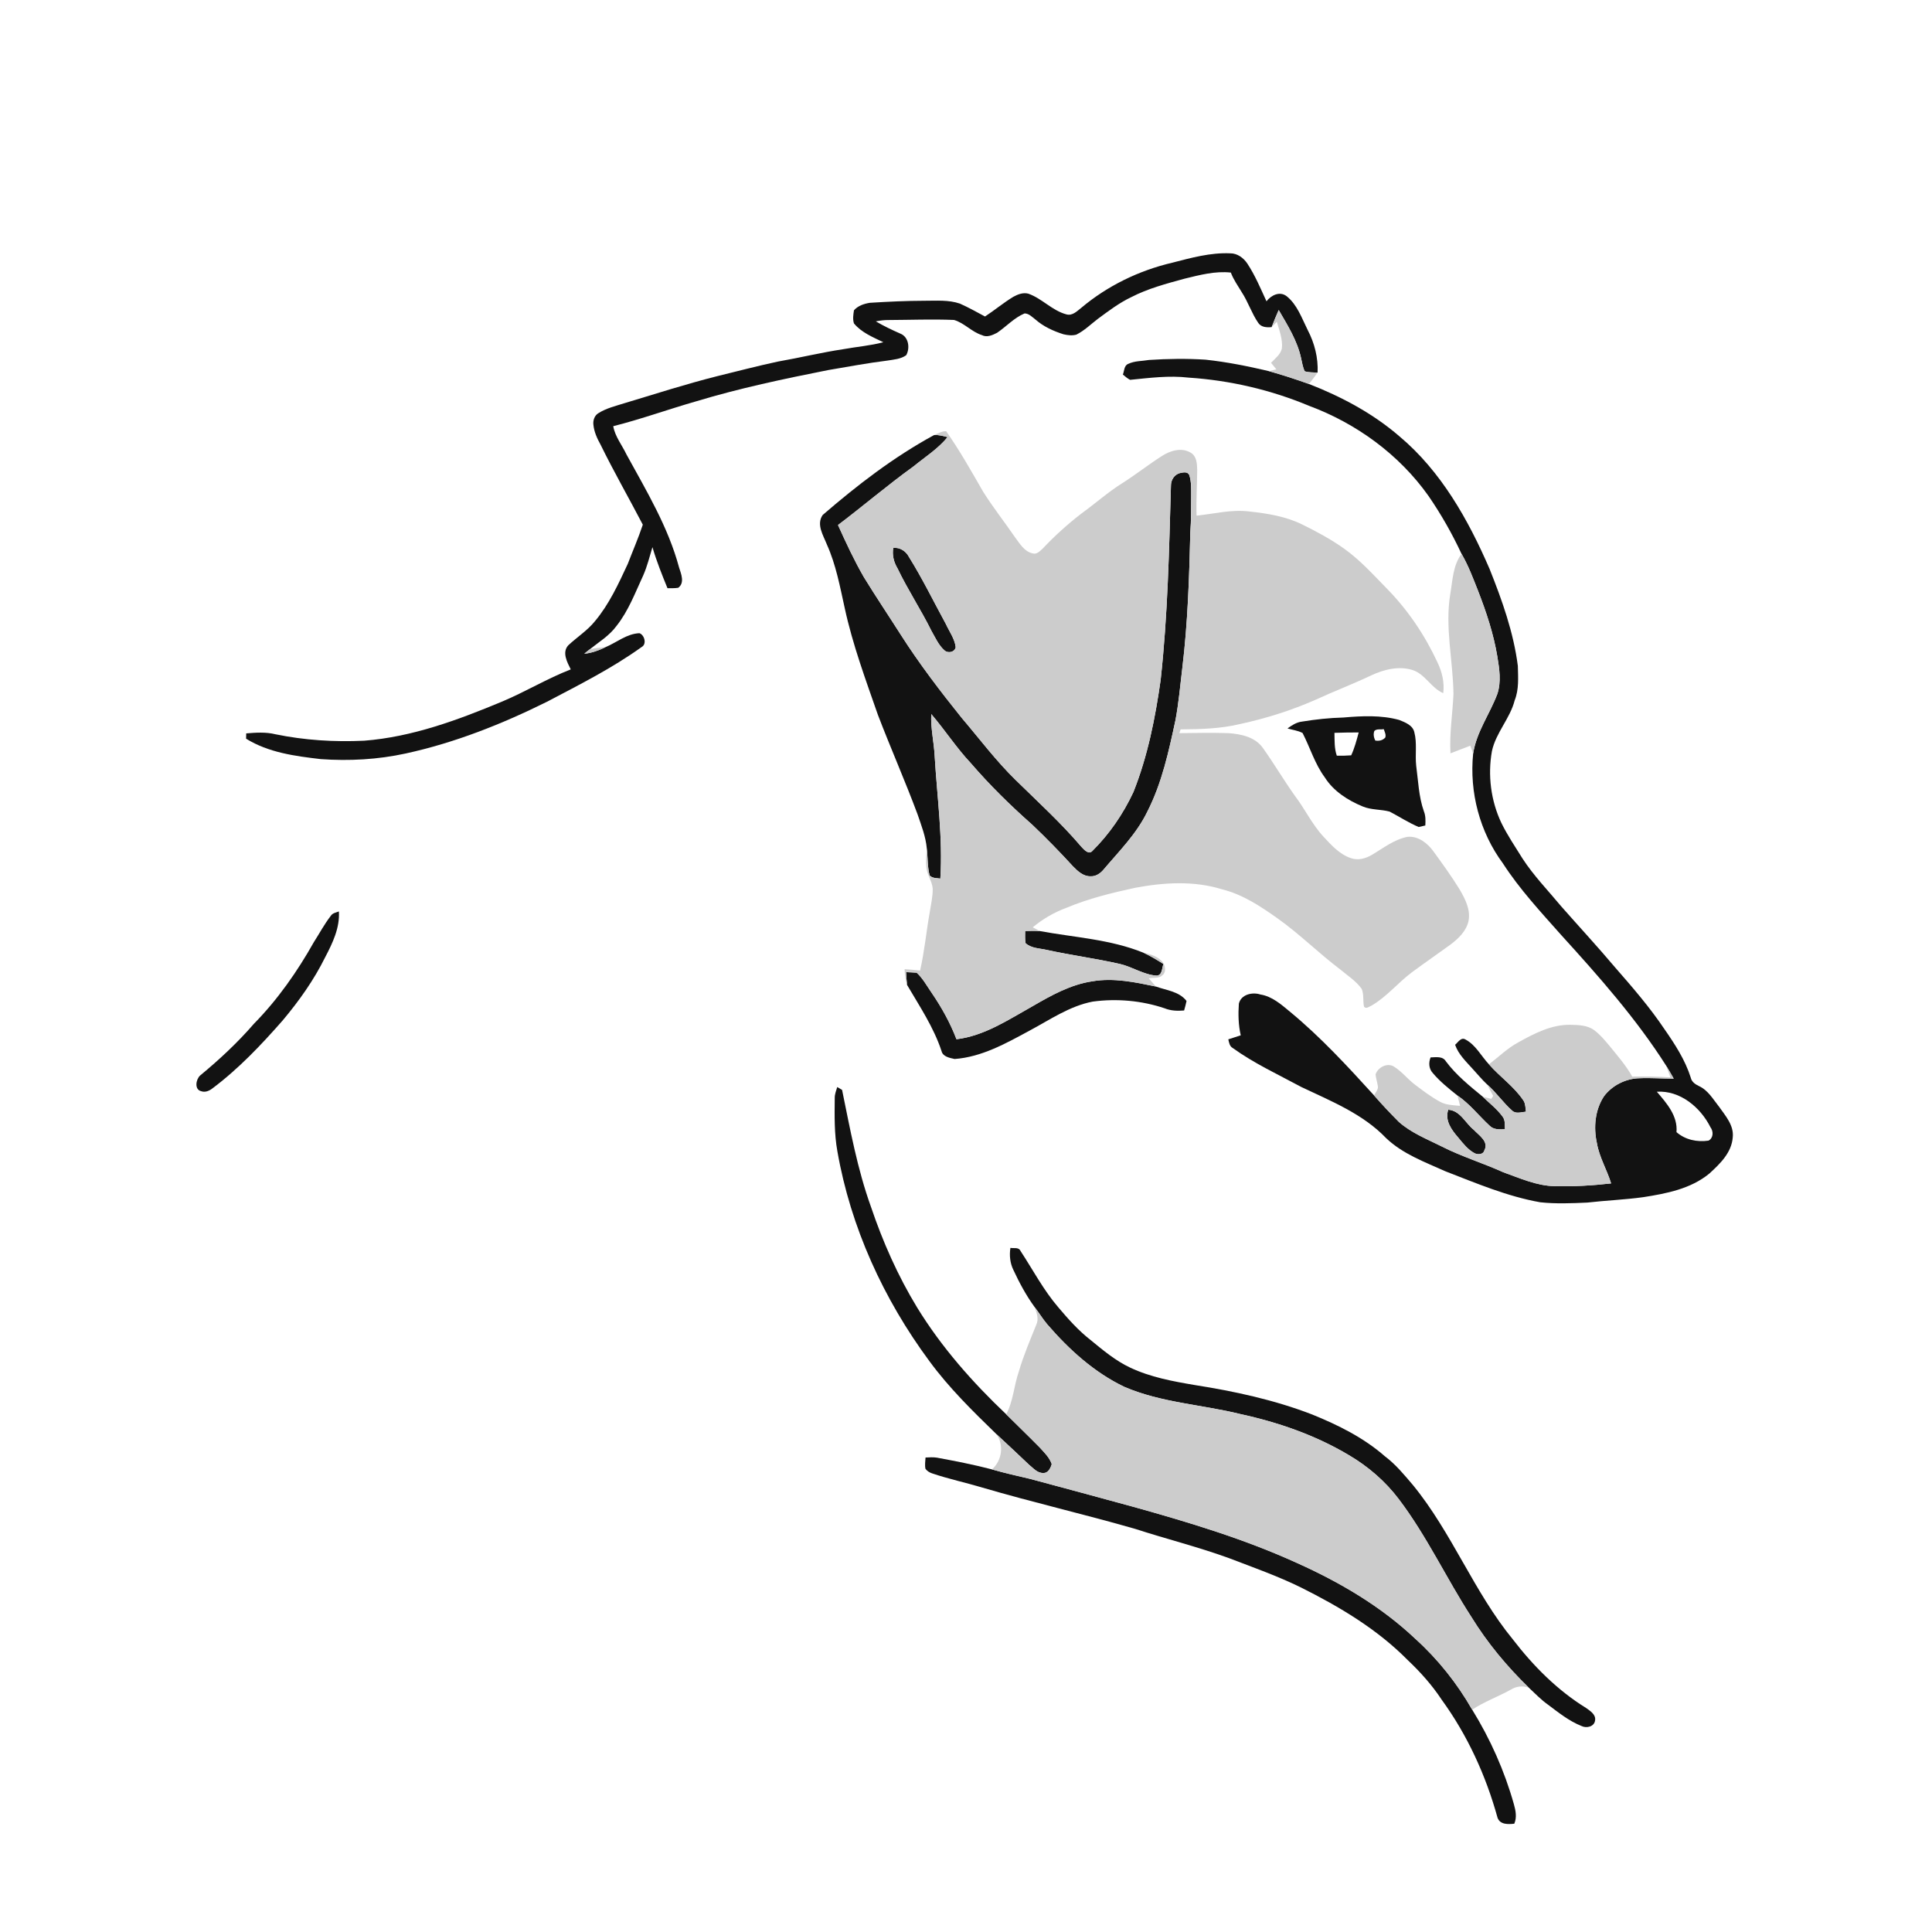
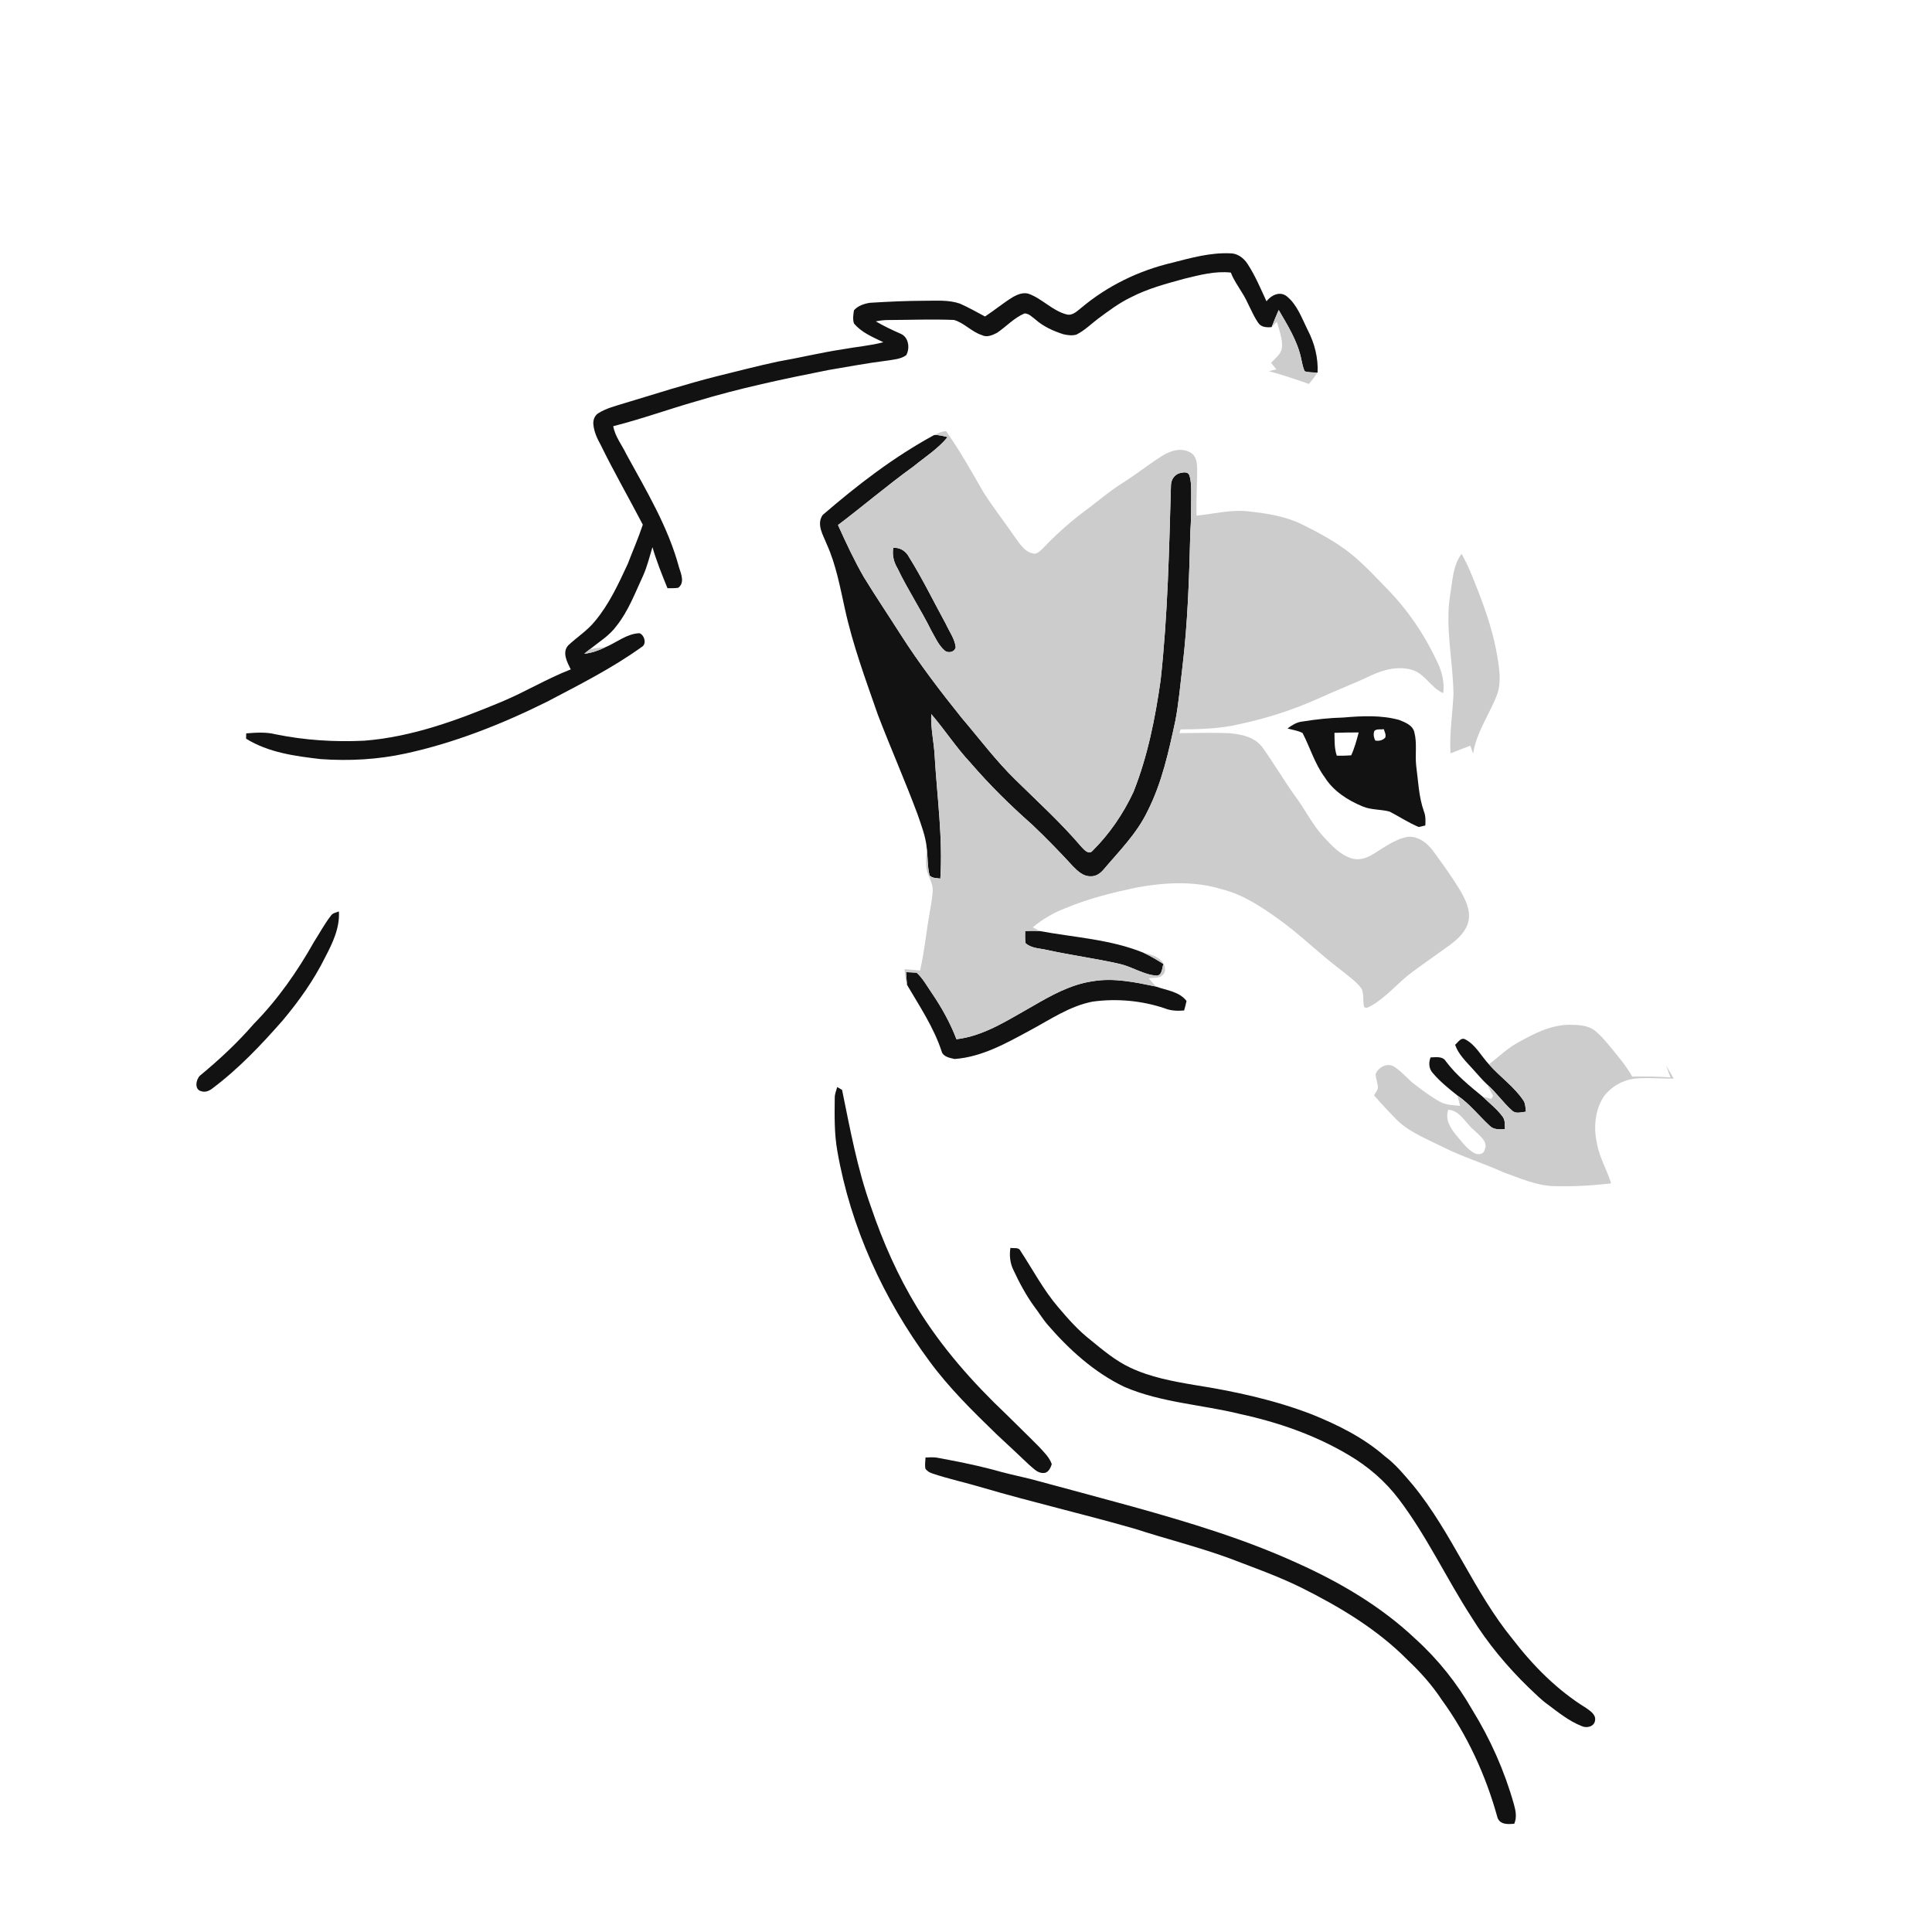
<svg xmlns="http://www.w3.org/2000/svg" width="1024pt" height="1024pt" viewBox="0 0 1024 1024" version="1.1">
  <g id="#ffffffff">
    <path fill="#ffffff" opacity="0" d=" M 0.00 0.00 L 1024.00 0.00 L 1024.00 1024.00 L 0.00 1024.00 L 0.00 0.00 M 621.18 139.27 C 603.61 143.41 586.94 151.50 573.12 163.14 C 570.86 164.89 568.44 167.49 565.28 166.64 C 557.67 164.65 552.34 158.21 545.01 155.64 C 542.25 154.93 539.50 155.98 537.12 157.29 C 531.88 160.45 527.19 164.41 522.08 167.75 C 517.68 165.40 513.33 162.94 508.77 160.92 C 502.74 158.84 496.26 159.43 490.00 159.41 C 480.35 159.43 470.71 159.89 461.09 160.49 C 458.00 160.96 454.74 162.04 452.62 164.46 C 452.27 166.74 451.87 169.16 452.61 171.41 C 456.62 176.28 462.66 178.70 468.19 181.39 C 461.24 183.23 454.05 183.78 447.00 185.07 C 435.34 186.82 423.87 189.63 412.26 191.65 C 401.47 193.95 390.79 196.78 380.07 199.39 C 363.63 203.54 347.48 208.73 331.25 213.62 C 326.43 215.15 321.38 216.30 317.06 219.06 C 315.11 220.28 314.27 222.76 314.50 224.98 C 314.85 228.83 316.48 232.39 318.34 235.73 C 325.36 250.07 333.32 263.93 340.70 278.09 C 338.36 285.14 335.38 291.96 332.72 298.90 C 327.80 309.47 322.87 320.26 315.31 329.27 C 311.29 334.25 305.80 337.71 301.17 342.06 C 297.77 345.81 300.64 351.01 302.51 354.79 C 289.90 359.69 278.31 366.77 265.83 371.97 C 242.52 381.69 218.40 390.62 193.01 392.59 C 177.25 393.34 161.42 392.35 145.96 389.17 C 140.90 387.92 135.64 388.28 130.50 388.71 C 130.48 389.41 130.45 390.81 130.43 391.52 C 142.30 398.89 156.38 400.76 169.98 402.34 C 185.07 403.42 200.27 402.58 215.05 399.36 C 241.12 393.68 266.10 383.76 289.95 371.92 C 307.03 362.93 324.37 354.23 340.09 342.93 C 342.93 341.42 341.60 336.53 338.92 335.61 C 332.20 335.87 326.88 340.51 320.91 343.02 C 318.10 343.27 315.28 343.49 312.54 344.19 C 317.45 340.26 323.00 336.93 326.76 331.76 C 333.11 323.77 336.67 314.12 340.93 304.96 C 343.06 300.15 344.28 295.02 345.81 290.00 C 347.97 297.42 350.87 304.62 353.78 311.77 C 355.68 311.74 357.60 311.84 359.49 311.53 C 363.02 308.92 361.02 304.18 359.93 300.82 C 354.19 279.38 342.64 260.20 332.06 240.90 C 329.70 235.91 326.01 231.44 325.02 225.89 C 339.87 222.16 354.27 216.91 368.98 212.71 C 391.93 205.76 415.42 200.82 438.93 196.15 C 449.40 194.39 459.83 192.41 470.38 191.11 C 473.76 190.55 477.45 190.34 480.32 188.26 C 482.43 184.49 481.61 178.56 477.22 176.83 C 472.77 174.88 468.39 172.79 464.20 170.33 C 466.43 169.89 468.69 169.59 470.97 169.62 C 482.53 169.57 494.09 169.10 505.64 169.58 C 511.09 171.15 514.97 175.89 520.39 177.60 C 523.06 179.00 526.00 177.66 528.45 176.40 C 533.37 173.08 537.48 168.45 543.04 166.12 C 545.35 166.14 547.01 168.00 548.74 169.29 C 553.00 173.07 558.28 175.47 563.66 177.17 C 565.88 177.68 568.26 177.99 570.49 177.36 C 574.78 175.24 578.20 171.80 581.97 168.94 C 587.59 164.80 593.18 160.54 599.51 157.53 C 608.43 152.92 618.19 150.34 627.82 147.71 C 635.84 145.76 644.04 143.56 652.37 144.47 C 653.77 148.20 656.08 151.43 658.12 154.82 C 661.50 159.98 663.38 165.98 666.85 171.07 C 668.46 173.52 671.37 173.61 674.01 173.37 C 674.92 172.44 675.84 171.51 676.76 170.57 C 678.05 175.17 679.97 179.83 679.42 184.70 C 678.73 187.95 675.80 189.99 673.67 192.29 C 674.60 193.46 675.55 194.63 676.51 195.79 C 675.17 196.08 673.83 196.39 672.50 196.70 C 661.45 194.09 650.29 191.85 639.00 190.64 C 629.01 189.98 618.97 190.14 608.99 190.79 C 605.30 191.43 601.38 191.22 597.94 192.88 C 595.75 193.78 595.91 196.61 595.15 198.53 C 596.37 199.52 597.54 200.60 598.97 201.32 C 609.26 200.30 619.67 198.93 630.02 200.15 C 651.91 201.59 673.55 206.62 693.79 215.08 C 718.91 224.41 741.58 240.90 757.12 262.84 C 763.81 272.56 769.67 282.87 774.65 293.57 C 770.08 299.64 769.94 307.51 768.70 314.69 C 765.74 332.40 770.15 350.15 770.37 367.88 C 769.90 378.35 768.18 388.77 768.78 399.28 C 772.26 397.87 775.81 396.61 779.30 395.23 C 779.79 396.61 780.28 398.00 780.80 399.39 C 778.73 419.88 784.29 441.00 796.56 457.59 C 805.43 471.33 816.62 483.35 827.44 495.55 C 847.39 517.49 867.18 539.82 883.15 564.91 C 883.84 566.97 884.59 569.02 885.40 571.06 C 878.65 570.53 871.88 570.54 865.13 570.62 C 861.77 564.62 857.21 559.45 852.90 554.13 C 850.46 551.23 848.00 548.27 844.94 546.00 C 841.36 543.36 836.68 543.26 832.42 543.16 C 822.38 542.97 813.17 547.75 804.64 552.52 C 798.93 555.60 794.30 560.22 789.17 564.11 C 785.05 559.74 782.21 553.86 776.75 550.97 C 774.39 549.52 772.79 552.48 771.24 553.76 C 772.99 558.86 777.01 562.59 780.51 566.51 C 783.07 569.25 785.43 572.20 788.18 574.76 C 789.22 576.81 790.30 578.84 791.42 580.86 C 791.16 581.25 790.65 582.03 790.39 582.42 C 788.88 582.03 787.37 581.64 785.87 581.27 C 778.91 575.56 771.82 569.84 766.39 562.59 C 764.67 559.64 761.08 560.40 758.24 560.45 C 757.13 563.23 757.29 566.43 759.40 568.72 C 763.19 573.24 767.87 576.96 772.46 580.64 C 772.94 582.46 773.42 584.29 773.88 586.12 C 770.26 585.78 766.44 585.75 763.18 583.92 C 758.52 581.38 754.27 578.16 750.05 574.96 C 746.07 571.98 743.01 567.89 738.76 565.28 C 735.20 563.10 730.29 565.76 729.08 569.44 C 729.26 571.41 729.89 573.30 730.22 575.26 C 730.83 577.27 729.10 578.92 728.27 580.58 C 714.19 565.11 699.95 549.64 683.78 536.29 C 679.10 532.42 674.26 528.09 668.04 527.10 C 663.76 525.71 657.79 527.04 656.62 531.97 C 656.23 537.57 656.36 543.25 657.62 548.74 C 655.43 549.49 653.22 550.14 651.03 550.87 C 651.42 552.59 651.68 554.52 653.38 555.47 C 664.72 563.66 677.50 569.52 689.77 576.15 C 705.53 583.63 722.39 590.39 734.68 603.24 C 743.52 611.67 755.19 615.89 766.12 620.82 C 782.54 627.17 798.93 634.15 816.36 637.23 C 824.63 638.12 833.00 637.77 841.30 637.39 C 851.16 636.26 861.09 635.88 870.92 634.53 C 883.21 632.61 896.13 630.14 906.00 622.00 C 911.64 616.85 917.80 610.93 918.39 602.82 C 919.08 596.53 914.60 591.49 911.23 586.71 C 908.03 582.71 905.34 577.85 900.49 575.65 C 898.56 574.72 896.61 573.42 896.14 571.18 C 893.20 561.87 887.84 553.60 882.31 545.64 C 874.51 533.98 865.31 523.36 856.09 512.81 C 846.82 501.82 837.06 491.26 827.55 480.47 C 820.57 472.05 812.88 464.17 806.92 454.97 C 803.06 448.77 798.96 442.71 795.74 436.14 C 790.19 424.41 788.47 410.88 790.75 398.12 C 792.84 388.33 800.35 380.85 802.82 371.18 C 805.14 365.38 804.62 359.06 804.49 352.97 C 802.22 335.16 796.13 318.14 789.51 301.56 C 778.23 275.47 763.78 249.74 741.70 231.24 C 727.64 219.09 711.01 210.25 693.78 203.52 C 695.33 201.54 696.87 199.54 698.35 197.50 C 698.73 189.68 696.74 181.87 693.13 174.96 C 690.00 168.72 687.60 161.54 682.00 157.03 C 678.31 154.15 673.76 156.46 671.26 159.69 C 668.14 152.93 665.26 146.00 661.15 139.76 C 659.17 136.72 655.81 134.23 652.07 134.27 C 641.53 133.80 631.28 136.68 621.18 139.27 M 495.06 230.61 C 473.73 242.21 454.38 257.11 436.05 272.94 C 432.54 277.97 436.36 283.71 438.25 288.57 C 443.10 299.33 445.21 310.98 447.75 322.43 C 451.94 341.73 458.83 360.29 465.31 378.90 C 472.08 396.57 479.72 413.87 486.32 431.59 C 488.33 437.50 490.66 443.38 491.22 449.66 C 490.96 453.08 490.63 456.54 491.01 459.97 C 491.47 463.83 494.02 467.10 494.36 470.98 C 494.42 475.20 493.42 479.34 492.78 483.49 C 490.94 493.78 490.01 504.22 487.66 514.42 C 484.93 514.09 482.19 513.85 479.46 513.67 C 479.53 516.48 479.91 519.30 480.75 522.00 C 487.41 533.36 494.85 544.45 499.02 557.05 C 499.70 560.09 503.37 560.71 505.97 561.29 C 520.28 560.25 533.06 553.08 545.42 546.40 C 556.34 540.60 566.86 533.20 579.21 530.86 C 591.98 529.15 605.08 530.32 617.31 534.43 C 620.58 535.77 624.12 535.87 627.60 535.58 C 628.09 533.91 628.53 532.23 628.89 530.53 C 624.96 525.44 618.24 524.93 612.61 522.87 C 611.38 521.41 610.14 519.97 608.89 518.54 C 611.25 518.01 614.21 518.77 616.08 516.93 C 618.05 515.50 617.72 512.46 616.65 510.57 C 614.31 507.02 609.93 505.81 606.01 504.95 C 588.53 497.84 569.41 496.86 551.04 493.47 C 549.81 492.80 548.59 492.13 547.38 491.49 C 552.69 487.08 558.68 483.58 565.16 481.19 C 576.85 476.27 589.22 473.24 601.59 470.57 C 616.73 467.70 632.73 466.71 647.63 471.33 C 658.58 474.03 668.11 480.35 677.19 486.80 C 688.81 495.06 698.92 505.18 710.28 513.77 C 714.22 517.06 718.70 519.93 721.74 524.14 C 722.98 527.10 722.28 530.46 722.96 533.57 C 724.14 534.98 725.68 533.49 726.95 532.99 C 735.00 528.31 740.93 520.89 748.33 515.34 C 755.06 510.36 761.96 505.62 768.72 500.70 C 773.00 497.47 777.28 493.43 778.38 487.96 C 779.47 482.05 776.54 476.43 773.66 471.48 C 769.40 464.50 764.57 457.89 759.77 451.27 C 756.63 446.91 751.70 443.00 746.03 443.54 C 738.99 444.88 733.24 449.48 727.21 453.05 C 723.90 455.03 719.80 456.18 716.03 454.84 C 710.06 452.85 705.69 448.00 701.53 443.51 C 695.43 436.97 691.64 428.75 686.24 421.69 C 680.39 413.45 675.26 404.74 669.41 396.51 C 665.34 390.63 657.73 389.03 651.04 388.58 C 642.38 388.28 633.72 388.52 625.06 388.58 C 625.24 388.09 625.59 387.09 625.76 386.59 C 636.38 386.52 647.09 386.23 657.45 383.71 C 671.01 380.77 684.30 376.58 697.01 371.00 C 706.89 366.45 717.07 362.59 726.90 357.91 C 733.64 354.78 741.53 352.84 748.82 355.17 C 755.49 357.44 758.53 364.65 764.94 367.39 C 765.68 361.73 764.31 356.06 761.85 350.98 C 755.18 336.61 746.17 323.27 735.06 311.95 C 727.80 304.55 720.82 296.75 712.32 290.73 C 705.37 285.78 697.82 281.73 690.17 277.97 C 681.42 273.67 671.67 272.12 662.07 271.08 C 652.71 269.91 643.46 272.36 634.20 273.30 C 633.94 265.18 634.51 257.06 634.54 248.95 C 634.48 245.69 634.22 241.65 631.01 239.89 C 626.17 236.99 620.19 238.87 615.79 241.72 C 608.72 246.23 602.13 251.46 595.04 255.96 C 587.30 260.78 580.51 266.90 573.12 272.22 C 565.86 277.83 559.01 284.00 552.72 290.69 C 551.21 292.06 549.46 294.09 547.18 293.26 C 542.87 292.29 540.54 288.14 538.07 284.89 C 532.51 276.79 526.42 269.05 521.16 260.75 C 514.89 249.84 508.71 238.83 501.48 228.54 C 499.17 228.52 497.11 229.72 495.06 230.61 M 690.09 382.46 C 687.18 382.79 684.70 384.42 682.40 386.09 C 685.05 386.90 687.92 387.17 690.39 388.51 C 694.39 396.27 696.87 404.85 702.12 411.96 C 706.74 419.32 714.36 424.19 722.26 427.44 C 726.78 429.35 731.85 428.90 736.52 430.16 C 741.68 432.82 746.57 436.09 751.95 438.33 C 753.12 438.08 754.28 437.81 755.45 437.52 C 755.58 434.98 755.67 432.38 754.68 429.99 C 751.94 422.23 751.70 413.92 750.61 405.84 C 749.96 399.95 751.15 393.88 749.63 388.13 C 748.81 384.35 744.77 382.89 741.61 381.59 C 731.99 378.94 721.84 379.46 712.00 380.30 C 704.65 380.49 697.33 381.28 690.09 382.46 M 175.31 485.44 C 171.92 489.80 169.33 494.71 166.35 499.35 C 157.55 514.97 147.18 529.81 134.59 542.61 C 125.95 552.61 116.23 561.64 106.06 570.05 C 103.83 572.07 102.91 577.49 106.62 578.35 C 108.56 579.07 110.66 578.30 112.25 577.13 C 126.26 566.69 138.33 553.95 149.82 540.86 C 158.49 530.53 166.38 519.44 172.36 507.33 C 176.28 499.86 180.17 491.75 179.62 483.09 C 178.10 483.69 176.24 483.91 175.31 485.44 M 442.43 581.97 C 442.34 591.38 442.14 600.86 443.82 610.17 C 450.85 650.46 468.33 688.65 492.61 721.44 C 502.96 735.58 515.52 747.88 528.06 760.06 C 532.27 765.81 531.08 774.16 525.76 778.81 C 516.14 776.29 506.38 774.41 496.61 772.59 C 494.60 772.27 492.57 772.43 490.55 772.51 C 490.44 774.49 490.10 776.51 490.51 778.49 C 491.35 779.65 492.61 780.44 493.98 780.90 C 502.77 783.90 511.88 785.80 520.77 788.48 C 547.58 796.35 574.84 802.61 601.70 810.35 C 618.17 815.70 635.01 819.88 651.30 825.81 C 664.14 830.73 677.14 835.31 689.51 841.38 C 709.95 851.59 729.96 863.50 746.11 879.87 C 752.83 886.22 759.03 893.15 764.12 900.88 C 777.78 919.66 787.57 941.10 793.73 963.45 C 795.08 967.17 799.36 966.94 802.60 966.61 C 804.06 963.26 803.35 959.63 802.39 956.27 C 797.43 938.63 789.91 921.74 780.28 906.15 C 786.68 901.93 793.94 899.30 800.64 895.62 C 803.54 893.74 807.00 893.38 810.27 894.47 C 813.59 897.55 816.73 900.86 820.44 903.49 C 826.05 907.69 831.63 912.21 838.21 914.81 C 840.86 916.16 845.02 915.19 845.42 911.86 C 845.95 908.73 842.87 906.88 840.72 905.30 C 825.53 895.95 812.78 883.11 801.94 869.04 C 781.19 843.77 769.60 812.40 748.88 787.10 C 744.29 781.72 739.77 776.18 734.08 771.91 C 722.81 762.01 709.20 755.27 695.40 749.68 C 675.41 741.97 654.37 737.42 633.25 734.10 C 621.60 732.13 609.78 729.95 599.02 724.87 C 591.19 721.19 584.54 715.57 577.90 710.13 C 571.54 705.17 566.18 699.12 560.99 692.99 C 553.11 683.83 547.48 673.07 540.89 663.02 C 539.95 660.89 537.34 661.76 535.54 661.40 C 534.93 665.37 535.33 669.46 537.12 673.10 C 540.30 679.94 543.90 686.65 548.36 692.76 C 549.42 695.75 550.74 699.04 549.25 702.15 C 545.96 710.32 542.48 718.43 540.02 726.90 C 537.40 734.36 537.10 742.55 533.31 749.60 C 515.45 732.68 499.03 714.07 486.13 693.06 C 475.92 676.30 467.92 658.25 461.64 639.68 C 454.40 619.59 450.59 598.52 446.32 577.67 C 445.68 577.29 444.39 576.54 443.75 576.16 C 443.18 578.06 442.40 579.94 442.43 581.97 Z" />
    <path fill="#ffffff" opacity="0" d=" M 728.43 387.43 C 729.68 386.13 731.79 386.83 733.42 386.45 C 733.88 387.88 734.73 389.35 734.23 390.91 C 732.84 392.46 730.88 392.85 728.91 392.50 C 728.14 390.93 727.79 389.09 728.43 387.43 Z" />
    <path fill="#ffffff" opacity="0" d=" M 707.29 388.42 C 711.57 388.31 715.85 388.17 720.14 388.21 C 719.04 392.32 717.95 396.46 716.16 400.34 C 713.62 400.53 711.07 400.60 708.53 400.52 C 707.18 396.62 707.38 392.48 707.29 388.42 Z" />
-     <path fill="#ffffff" opacity="0" d=" M 878.15 578.63 C 890.49 577.86 901.27 586.88 906.57 597.44 C 908.22 599.63 908.20 603.11 905.57 604.55 C 899.55 605.45 893.20 604.13 888.57 600.05 C 889.33 591.43 883.34 584.69 878.15 578.63 Z" />
  </g>
  <g id="#121212ff">
    <path fill="#121212" opacity="1.00" d=" M 621.18 139.27 C 631.28 136.68 641.53 133.80 652.07 134.27 C 655.81 134.23 659.17 136.72 661.15 139.76 C 665.26 146.00 668.14 152.93 671.26 159.69 C 673.76 156.46 678.31 154.15 682.00 157.03 C 687.60 161.54 690.00 168.72 693.13 174.96 C 696.74 181.87 698.73 189.68 698.35 197.50 C 696.08 197.36 693.75 197.46 691.56 196.81 C 690.42 194.60 690.16 192.09 689.57 189.71 C 687.54 180.48 682.43 172.38 677.74 164.31 C 676.40 167.29 675.19 170.32 674.01 173.37 C 671.37 173.61 668.46 173.52 666.85 171.07 C 663.38 165.98 661.50 159.98 658.12 154.82 C 656.08 151.43 653.77 148.20 652.37 144.47 C 644.04 143.56 635.84 145.76 627.82 147.71 C 618.19 150.34 608.43 152.92 599.51 157.53 C 593.18 160.54 587.59 164.80 581.97 168.94 C 578.20 171.80 574.78 175.24 570.49 177.36 C 568.26 177.99 565.88 177.68 563.66 177.17 C 558.28 175.47 553.00 173.07 548.74 169.29 C 547.01 168.00 545.35 166.14 543.04 166.12 C 537.48 168.45 533.37 173.08 528.45 176.40 C 526.00 177.66 523.06 179.00 520.39 177.60 C 514.97 175.89 511.09 171.15 505.64 169.58 C 494.09 169.10 482.53 169.57 470.97 169.62 C 468.69 169.59 466.43 169.89 464.20 170.33 C 468.39 172.79 472.77 174.88 477.22 176.83 C 481.61 178.56 482.43 184.49 480.32 188.26 C 477.45 190.34 473.76 190.55 470.38 191.11 C 459.83 192.41 449.40 194.39 438.93 196.15 C 415.42 200.82 391.93 205.76 368.98 212.71 C 354.27 216.91 339.87 222.16 325.02 225.89 C 326.01 231.44 329.70 235.91 332.06 240.90 C 342.64 260.20 354.19 279.38 359.93 300.82 C 361.02 304.18 363.02 308.92 359.49 311.53 C 357.60 311.84 355.68 311.74 353.78 311.77 C 350.87 304.62 347.97 297.42 345.81 290.00 C 344.28 295.02 343.06 300.15 340.93 304.96 C 336.67 314.12 333.11 323.77 326.76 331.76 C 323.00 336.93 317.45 340.26 312.54 344.19 C 311.55 344.91 310.61 345.71 309.68 346.51 C 313.62 346.09 317.37 344.76 320.91 343.02 C 326.88 340.51 332.20 335.87 338.92 335.61 C 341.60 336.53 342.93 341.42 340.09 342.93 C 324.37 354.23 307.03 362.93 289.95 371.92 C 266.10 383.76 241.12 393.68 215.05 399.36 C 200.27 402.58 185.07 403.42 169.98 402.34 C 156.38 400.76 142.30 398.89 130.43 391.52 C 130.45 390.81 130.48 389.41 130.50 388.71 C 135.64 388.28 140.90 387.92 145.96 389.17 C 161.42 392.35 177.25 393.34 193.01 392.59 C 218.40 390.62 242.52 381.69 265.83 371.97 C 278.31 366.77 289.90 359.69 302.51 354.79 C 300.64 351.01 297.77 345.81 301.17 342.06 C 305.80 337.71 311.29 334.25 315.31 329.27 C 322.87 320.26 327.80 309.47 332.72 298.90 C 335.38 291.96 338.36 285.14 340.70 278.09 C 333.32 263.93 325.36 250.07 318.34 235.73 C 316.48 232.39 314.85 228.83 314.50 224.98 C 314.27 222.76 315.11 220.28 317.06 219.06 C 321.38 216.30 326.43 215.15 331.25 213.62 C 347.48 208.73 363.63 203.54 380.07 199.39 C 390.79 196.78 401.47 193.95 412.26 191.65 C 423.87 189.63 435.34 186.82 447.00 185.07 C 454.05 183.78 461.24 183.23 468.19 181.39 C 462.66 178.70 456.62 176.28 452.61 171.41 C 451.87 169.16 452.27 166.74 452.62 164.46 C 454.74 162.04 458.00 160.96 461.09 160.49 C 470.71 159.89 480.35 159.43 490.00 159.41 C 496.26 159.43 502.74 158.84 508.77 160.92 C 513.33 162.94 517.68 165.40 522.08 167.75 C 527.19 164.41 531.88 160.45 537.12 157.29 C 539.50 155.98 542.25 154.93 545.01 155.64 C 552.34 158.21 557.67 164.65 565.28 166.64 C 568.44 167.49 570.86 164.89 573.12 163.14 C 586.94 151.50 603.61 143.41 621.18 139.27 Z" />
-     <path fill="#121212" opacity="1.00" d=" M 597.94 192.88 C 601.38 191.22 605.30 191.43 608.99 190.79 C 618.97 190.14 629.01 189.98 639.00 190.64 C 650.29 191.85 661.45 194.09 672.50 196.70 C 679.68 198.69 686.76 201.01 693.78 203.52 C 711.01 210.25 727.64 219.09 741.70 231.24 C 763.78 249.74 778.23 275.47 789.51 301.56 C 796.13 318.14 802.22 335.16 804.49 352.97 C 804.62 359.06 805.14 365.38 802.82 371.18 C 800.35 380.85 792.84 388.33 790.75 398.12 C 788.47 410.88 790.19 424.41 795.74 436.14 C 798.96 442.71 803.06 448.77 806.92 454.97 C 812.88 464.17 820.57 472.05 827.55 480.47 C 837.06 491.26 846.82 501.82 856.09 512.81 C 865.31 523.36 874.51 533.98 882.31 545.64 C 887.84 553.60 893.20 561.87 896.14 571.18 C 896.61 573.42 898.56 574.72 900.49 575.65 C 905.34 577.85 908.03 582.71 911.23 586.71 C 914.60 591.49 919.08 596.53 918.39 602.82 C 917.80 610.93 911.64 616.85 906.00 622.00 C 896.13 630.14 883.21 632.61 870.92 634.53 C 861.09 635.88 851.16 636.26 841.30 637.39 C 833.00 637.77 824.63 638.12 816.36 637.23 C 798.93 634.15 782.54 627.17 766.12 620.82 C 755.19 615.89 743.52 611.67 734.68 603.24 C 722.39 590.39 705.53 583.63 689.77 576.15 C 677.50 569.52 664.72 563.66 653.38 555.47 C 651.68 554.52 651.42 552.59 651.03 550.87 C 653.22 550.14 655.43 549.49 657.62 548.74 C 656.36 543.25 656.23 537.57 656.62 531.97 C 657.79 527.04 663.76 525.71 668.04 527.10 C 674.26 528.09 679.10 532.42 683.78 536.29 C 699.95 549.64 714.19 565.11 728.27 580.58 C 732.48 585.41 736.87 590.06 741.39 594.60 C 748.01 600.49 756.39 603.75 764.21 607.68 C 774.75 613.03 786.10 616.48 796.84 621.34 C 805.65 624.48 814.45 628.50 823.96 628.69 C 833.97 628.94 843.98 628.37 853.92 627.23 C 851.72 619.97 847.63 613.35 846.37 605.80 C 844.55 597.49 845.38 588.29 850.12 581.07 C 854.48 575.24 861.68 571.64 868.95 571.49 C 875.00 571.22 881.05 571.72 887.11 571.70 C 885.80 569.42 884.51 567.14 883.15 564.91 C 867.18 539.82 847.39 517.49 827.44 495.55 C 816.62 483.35 805.43 471.33 796.56 457.59 C 784.29 441.00 778.73 419.88 780.80 399.39 C 782.54 387.91 789.64 378.43 793.63 367.77 C 795.76 361.36 794.69 354.43 793.61 347.92 C 791.63 336.04 787.83 324.56 783.48 313.37 C 780.82 306.65 778.30 299.83 774.65 293.57 C 769.67 282.87 763.81 272.56 757.12 262.84 C 741.58 240.90 718.91 224.41 693.79 215.08 C 673.55 206.62 651.91 201.59 630.02 200.15 C 619.67 198.93 609.26 200.30 598.97 201.32 C 597.54 200.60 596.37 199.52 595.15 198.53 C 595.91 196.61 595.75 193.78 597.94 192.88 M 878.15 578.63 C 883.34 584.69 889.33 591.43 888.57 600.05 C 893.20 604.13 899.55 605.45 905.57 604.55 C 908.20 603.11 908.22 599.63 906.57 597.44 C 901.27 586.88 890.49 577.86 878.15 578.63 Z" />
    <path fill="#121212" opacity="1.00" d=" M 436.05 272.94 C 454.38 257.11 473.73 242.21 495.06 230.61 C 497.51 230.41 499.88 231.08 502.23 231.69 C 497.18 237.88 490.35 242.18 484.22 247.18 C 470.50 257.08 457.64 268.09 444.16 278.28 C 448.41 287.67 452.75 297.05 457.92 305.98 C 464.25 316.28 470.99 326.31 477.48 336.50 C 487.24 351.78 498.25 366.21 509.60 380.34 C 519.11 391.50 527.92 403.30 538.45 413.55 C 550.24 425.11 562.47 436.25 573.18 448.85 C 574.54 450.30 577.03 453.20 578.96 451.03 C 588.01 442.07 595.33 431.36 600.72 419.83 C 608.30 400.81 612.31 380.57 615.17 360.36 C 618.93 326.10 619.65 291.60 620.63 257.17 C 620.69 254.35 622.39 251.66 625.16 250.80 C 626.97 250.40 629.51 249.70 630.40 251.94 C 631.50 255.50 631.34 259.27 631.35 262.95 C 631.29 269.32 631.38 275.69 630.90 282.04 C 630.30 306.07 629.56 330.14 626.66 354.02 C 625.55 363.27 624.74 372.58 623.02 381.74 C 619.46 398.26 615.86 415.02 608.11 430.18 C 602.48 441.88 593.18 451.12 584.90 460.91 C 583.20 462.95 580.76 464.60 578.00 464.45 C 574.21 464.54 571.25 461.77 568.77 459.25 C 561.76 451.59 554.52 444.15 546.98 437.01 C 535.48 426.86 524.52 416.07 514.51 404.45 C 506.87 396.33 500.84 386.91 493.58 378.48 C 493.22 386.07 495.07 393.51 495.42 401.06 C 496.70 422.57 499.76 444.08 498.40 465.67 C 496.46 465.37 494.11 465.59 492.70 463.95 C 491.52 459.28 491.78 454.41 491.22 449.66 C 490.66 443.38 488.33 437.50 486.32 431.59 C 479.72 413.87 472.08 396.57 465.31 378.90 C 458.83 360.29 451.94 341.73 447.75 322.43 C 445.21 310.98 443.10 299.33 438.25 288.57 C 436.36 283.71 432.54 277.97 436.05 272.94 Z" />
    <path fill="#121212" opacity="1.00" d=" M 473.44 290.41 C 476.98 290.01 480.17 292.13 481.76 295.19 C 488.91 306.66 494.84 318.84 501.31 330.70 C 503.15 334.73 505.99 338.48 506.54 342.98 C 506.08 345.75 502.35 346.45 500.51 344.64 C 497.41 341.87 495.74 337.93 493.70 334.40 C 488.12 323.12 481.14 312.61 475.71 301.26 C 473.73 297.98 472.80 294.21 473.44 290.41 Z" />
    <path fill="#121212" opacity="1.00" d=" M 690.09 382.46 C 697.33 381.28 704.65 380.49 712.00 380.30 C 721.84 379.46 731.99 378.94 741.61 381.59 C 744.77 382.89 748.81 384.35 749.63 388.13 C 751.15 393.88 749.96 399.95 750.61 405.84 C 751.70 413.92 751.94 422.23 754.68 429.99 C 755.67 432.38 755.58 434.98 755.45 437.52 C 754.28 437.81 753.12 438.08 751.95 438.33 C 746.57 436.09 741.68 432.82 736.52 430.16 C 731.85 428.90 726.78 429.35 722.26 427.44 C 714.36 424.19 706.74 419.32 702.12 411.96 C 696.87 404.85 694.39 396.27 690.39 388.51 C 687.92 387.17 685.05 386.90 682.40 386.09 C 684.70 384.42 687.18 382.79 690.09 382.46 M 728.43 387.43 C 727.79 389.09 728.14 390.93 728.91 392.50 C 730.88 392.85 732.84 392.46 734.23 390.91 C 734.73 389.35 733.88 387.88 733.42 386.45 C 731.79 386.83 729.68 386.13 728.43 387.43 M 707.29 388.42 C 707.38 392.48 707.18 396.62 708.53 400.52 C 711.07 400.60 713.62 400.53 716.16 400.34 C 717.95 396.46 719.04 392.32 720.14 388.21 C 715.85 388.17 711.57 388.31 707.29 388.42 Z" />
    <path fill="#121212" opacity="1.00" d=" M 175.31 485.44 C 176.24 483.91 178.10 483.69 179.62 483.09 C 180.17 491.75 176.28 499.86 172.36 507.33 C 166.38 519.44 158.49 530.53 149.82 540.86 C 138.33 553.95 126.26 566.69 112.25 577.13 C 110.66 578.30 108.56 579.07 106.62 578.35 C 102.91 577.49 103.83 572.07 106.06 570.05 C 116.23 561.64 125.95 552.61 134.59 542.61 C 147.18 529.81 157.55 514.97 166.35 499.35 C 169.33 494.71 171.92 489.80 175.31 485.44 Z" />
    <path fill="#121212" opacity="1.00" d=" M 543.35 493.45 C 545.91 493.38 548.47 493.32 551.04 493.47 C 569.41 496.86 588.53 497.84 606.01 504.95 C 609.71 506.66 613.21 508.74 616.64 510.94 C 615.81 513.10 616.09 516.96 613.01 517.10 C 606.18 516.64 600.31 512.53 593.74 510.96 C 580.89 508.01 567.78 506.33 554.90 503.49 C 551.07 502.59 546.59 502.70 543.55 499.87 C 543.21 497.74 543.35 495.58 543.35 493.45 Z" />
    <path fill="#121212" opacity="1.00" d=" M 480.27 515.26 C 482.13 515.37 483.99 515.38 485.86 515.55 C 489.16 518.58 491.30 522.62 493.84 526.27 C 499.08 533.95 503.64 542.11 506.95 550.82 C 521.83 549.01 534.50 540.44 547.28 533.31 C 557.19 527.55 567.49 521.80 579.00 520.10 C 590.27 518.16 601.59 520.58 612.61 522.87 C 618.24 524.93 624.96 525.44 628.89 530.53 C 628.53 532.23 628.09 533.91 627.60 535.58 C 624.12 535.87 620.58 535.77 617.31 534.43 C 605.08 530.32 591.98 529.15 579.21 530.86 C 566.86 533.20 556.34 540.60 545.42 546.40 C 533.06 553.08 520.28 560.25 505.97 561.29 C 503.37 560.71 499.70 560.09 499.02 557.05 C 494.85 544.45 487.41 533.36 480.75 522.00 C 480.47 519.76 480.39 517.49 480.27 515.26 Z" />
    <path fill="#121212" opacity="1.00" d=" M 771.24 553.76 C 772.79 552.48 774.39 549.52 776.75 550.97 C 782.21 553.86 785.05 559.74 789.17 564.11 C 795.02 570.81 802.61 575.94 807.55 583.45 C 808.59 585.18 808.48 587.28 808.79 589.22 C 806.38 589.39 803.47 590.57 801.47 588.66 C 796.66 584.41 793.03 578.99 788.18 574.76 C 785.43 572.20 783.07 569.25 780.51 566.51 C 777.01 562.59 772.99 558.86 771.24 553.76 Z" />
    <path fill="#121212" opacity="1.00" d=" M 758.24 560.45 C 761.08 560.40 764.67 559.64 766.39 562.59 C 771.82 569.84 778.91 575.56 785.87 581.27 C 789.42 584.68 793.39 587.75 796.34 591.73 C 797.89 593.65 797.52 596.22 797.64 598.51 C 794.80 598.63 791.60 598.85 789.47 596.59 C 783.76 591.32 778.96 585.04 772.46 580.64 C 767.87 576.96 763.19 573.24 759.40 568.72 C 757.29 566.43 757.13 563.23 758.24 560.45 Z" />
    <path fill="#121212" opacity="1.00" d=" M 442.43 581.97 C 442.40 579.94 443.18 578.06 443.75 576.16 C 444.39 576.54 445.68 577.29 446.32 577.67 C 450.59 598.52 454.40 619.59 461.64 639.68 C 467.92 658.25 475.92 676.30 486.13 693.06 C 499.03 714.07 515.45 732.68 533.31 749.60 C 539.17 755.45 545.15 761.17 550.96 767.08 C 553.41 769.79 556.23 772.44 557.45 776.00 C 556.85 778.09 555.50 780.92 552.91 780.69 C 549.85 780.85 547.75 778.19 545.56 776.48 C 539.78 770.95 533.91 765.52 528.06 760.06 C 515.52 747.88 502.96 735.58 492.61 721.44 C 468.33 688.65 450.85 650.46 443.82 610.17 C 442.14 600.86 442.34 591.38 442.43 581.97 Z" />
-     <path fill="#121212" opacity="1.00" d=" M 767.60 588.18 C 774.01 588.62 776.64 595.28 781.15 598.85 C 783.85 601.75 789.26 605.10 786.75 609.67 C 786.27 611.91 783.41 612.08 781.69 611.30 C 778.06 609.41 775.51 606.12 772.97 603.03 C 769.40 598.91 765.67 593.98 767.60 588.18 Z" />
    <path fill="#121212" opacity="1.00" d=" M 537.12 673.10 C 535.33 669.46 534.93 665.37 535.54 661.40 C 537.34 661.76 539.95 660.89 540.89 663.02 C 547.48 673.07 553.11 683.83 560.99 692.99 C 566.18 699.12 571.54 705.17 577.90 710.13 C 584.54 715.57 591.19 721.19 599.02 724.87 C 609.78 729.95 621.60 732.13 633.25 734.10 C 654.37 737.42 675.41 741.97 695.40 749.68 C 709.20 755.27 722.81 762.01 734.08 771.91 C 739.77 776.18 744.29 781.72 748.88 787.10 C 769.60 812.40 781.19 843.77 801.94 869.04 C 812.78 883.11 825.53 895.95 840.72 905.30 C 842.87 906.88 845.95 908.73 845.42 911.86 C 845.02 915.19 840.86 916.16 838.21 914.81 C 831.63 912.21 826.05 907.69 820.44 903.49 C 816.73 900.86 813.59 897.55 810.27 894.47 C 798.70 883.25 788.33 870.77 779.87 857.04 C 766.56 836.51 756.21 814.09 741.38 794.55 C 734.21 785.06 725.02 777.16 714.77 771.16 C 697.09 760.63 677.41 753.83 657.36 749.47 C 636.95 744.43 615.41 743.46 595.91 735.06 C 579.92 727.40 566.56 715.25 555.07 701.92 C 552.62 699.02 550.67 695.76 548.36 692.76 C 543.90 686.65 540.30 679.94 537.12 673.10 Z" />
    <path fill="#121212" opacity="1.00" d=" M 490.55 772.51 C 492.57 772.43 494.60 772.27 496.61 772.59 C 506.38 774.41 516.14 776.29 525.76 778.81 C 532.46 780.75 539.28 782.26 546.07 783.86 C 564.23 788.71 582.37 793.64 600.51 798.59 C 630.09 806.84 659.65 815.71 687.63 828.50 C 710.32 838.69 732.15 851.53 750.28 868.71 C 762.19 879.49 772.30 892.21 780.28 906.15 C 789.91 921.74 797.43 938.63 802.39 956.27 C 803.35 959.63 804.06 963.26 802.60 966.61 C 799.36 966.94 795.08 967.17 793.73 963.45 C 787.57 941.10 777.78 919.66 764.12 900.88 C 759.03 893.15 752.83 886.22 746.11 879.87 C 729.96 863.50 709.95 851.59 689.51 841.38 C 677.14 835.31 664.14 830.73 651.30 825.81 C 635.01 819.88 618.17 815.70 601.70 810.35 C 574.84 802.61 547.58 796.35 520.77 788.48 C 511.88 785.80 502.77 783.90 493.98 780.90 C 492.61 780.44 491.35 779.65 490.51 778.49 C 490.10 776.51 490.44 774.49 490.55 772.51 Z" />
  </g>
  <g id="#ccccccff">
    <path fill="#cccccc" opacity="1.00" d=" M 674.01 173.37 C 675.19 170.32 676.40 167.29 677.74 164.31 C 682.43 172.38 687.54 180.48 689.57 189.71 C 690.16 192.09 690.42 194.60 691.56 196.81 C 693.75 197.46 696.08 197.36 698.35 197.50 C 696.87 199.54 695.33 201.54 693.78 203.52 C 686.76 201.01 679.68 198.69 672.50 196.70 C 673.83 196.39 675.17 196.08 676.51 195.79 C 675.55 194.63 674.60 193.46 673.67 192.29 C 675.80 189.99 678.73 187.95 679.42 184.70 C 679.97 179.83 678.05 175.17 676.76 170.57 C 675.84 171.51 674.92 172.44 674.01 173.37 Z" />
    <path fill="#cccccc" opacity="1.00" d=" M 495.06 230.61 C 497.11 229.72 499.17 228.52 501.48 228.54 C 508.71 238.83 514.89 249.84 521.16 260.75 C 526.42 269.05 532.51 276.79 538.07 284.89 C 540.54 288.14 542.87 292.29 547.18 293.26 C 549.46 294.09 551.21 292.06 552.72 290.69 C 559.01 284.00 565.86 277.83 573.12 272.22 C 580.51 266.90 587.30 260.78 595.04 255.96 C 602.13 251.46 608.72 246.23 615.79 241.72 C 620.19 238.87 626.17 236.99 631.01 239.89 C 634.22 241.65 634.48 245.69 634.54 248.95 C 634.51 257.06 633.94 265.18 634.20 273.30 C 643.46 272.36 652.71 269.91 662.07 271.08 C 671.67 272.12 681.42 273.67 690.17 277.97 C 697.82 281.73 705.37 285.78 712.32 290.73 C 720.82 296.75 727.80 304.55 735.06 311.95 C 746.17 323.27 755.18 336.61 761.85 350.98 C 764.31 356.06 765.68 361.73 764.94 367.39 C 758.53 364.65 755.49 357.44 748.82 355.17 C 741.53 352.84 733.64 354.78 726.90 357.91 C 717.07 362.59 706.89 366.45 697.01 371.00 C 684.30 376.58 671.01 380.77 657.45 383.71 C 647.09 386.23 636.38 386.52 625.76 386.59 C 625.59 387.09 625.24 388.09 625.06 388.58 C 633.72 388.52 642.38 388.28 651.04 388.58 C 657.73 389.03 665.34 390.63 669.41 396.51 C 675.26 404.74 680.39 413.45 686.24 421.69 C 691.64 428.75 695.43 436.97 701.53 443.51 C 705.69 448.00 710.06 452.85 716.03 454.84 C 719.80 456.18 723.90 455.03 727.21 453.05 C 733.24 449.48 738.99 444.88 746.03 443.54 C 751.70 443.00 756.63 446.91 759.77 451.27 C 764.57 457.89 769.40 464.50 773.66 471.48 C 776.54 476.43 779.47 482.05 778.38 487.96 C 777.28 493.43 773.00 497.47 768.72 500.70 C 761.96 505.62 755.06 510.36 748.33 515.34 C 740.93 520.89 735.00 528.31 726.95 532.99 C 725.68 533.49 724.14 534.98 722.96 533.57 C 722.28 530.46 722.98 527.10 721.74 524.14 C 718.70 519.93 714.22 517.06 710.28 513.77 C 698.92 505.18 688.81 495.06 677.19 486.80 C 668.11 480.35 658.58 474.03 647.63 471.33 C 632.73 466.71 616.73 467.70 601.59 470.57 C 589.22 473.24 576.85 476.27 565.16 481.19 C 558.68 483.58 552.69 487.08 547.38 491.49 C 548.59 492.13 549.81 492.80 551.04 493.47 C 548.47 493.32 545.91 493.38 543.35 493.45 C 543.35 495.58 543.21 497.74 543.55 499.87 C 546.59 502.70 551.07 502.59 554.90 503.49 C 567.78 506.33 580.89 508.01 593.74 510.96 C 600.31 512.53 606.18 516.64 613.01 517.10 C 616.09 516.96 615.81 513.10 616.64 510.94 C 613.21 508.74 609.71 506.66 606.01 504.95 C 609.93 505.81 614.31 507.02 616.65 510.57 C 617.72 512.46 618.05 515.50 616.08 516.93 C 614.21 518.77 611.25 518.01 608.89 518.54 C 610.14 519.97 611.38 521.41 612.61 522.87 C 601.59 520.58 590.27 518.16 579.00 520.10 C 567.49 521.80 557.19 527.55 547.28 533.31 C 534.50 540.44 521.83 549.01 506.95 550.82 C 503.64 542.11 499.08 533.95 493.84 526.27 C 491.30 522.62 489.16 518.58 485.86 515.55 C 483.99 515.38 482.13 515.37 480.27 515.26 C 480.39 517.49 480.47 519.76 480.75 522.00 C 479.91 519.30 479.53 516.48 479.46 513.67 C 482.19 513.85 484.93 514.09 487.66 514.42 C 490.01 504.22 490.94 493.78 492.78 483.49 C 493.42 479.34 494.42 475.20 494.36 470.98 C 494.02 467.10 491.47 463.83 491.01 459.97 C 490.63 456.54 490.96 453.08 491.22 449.66 C 491.78 454.41 491.52 459.28 492.70 463.95 C 494.11 465.59 496.46 465.37 498.40 465.67 C 499.76 444.08 496.70 422.57 495.42 401.06 C 495.07 393.51 493.22 386.07 493.58 378.48 C 500.84 386.91 506.87 396.33 514.51 404.45 C 524.52 416.07 535.48 426.86 546.98 437.01 C 554.52 444.15 561.76 451.59 568.77 459.25 C 571.25 461.77 574.21 464.54 578.00 464.45 C 580.76 464.60 583.20 462.95 584.90 460.91 C 593.18 451.12 602.48 441.88 608.11 430.18 C 615.86 415.02 619.46 398.26 623.02 381.74 C 624.74 372.58 625.55 363.27 626.66 354.02 C 629.56 330.14 630.30 306.07 630.90 282.04 C 631.38 275.69 631.29 269.32 631.35 262.95 C 631.34 259.27 631.50 255.50 630.40 251.94 C 629.51 249.70 626.97 250.40 625.16 250.80 C 622.39 251.66 620.69 254.35 620.63 257.17 C 619.65 291.60 618.93 326.10 615.17 360.36 C 612.31 380.57 608.30 400.81 600.72 419.83 C 595.33 431.36 588.01 442.07 578.96 451.03 C 577.03 453.20 574.54 450.30 573.18 448.85 C 562.47 436.25 550.24 425.11 538.45 413.55 C 527.92 403.30 519.11 391.50 509.60 380.34 C 498.25 366.21 487.24 351.78 477.48 336.50 C 470.99 326.31 464.25 316.28 457.92 305.98 C 452.75 297.05 448.41 287.67 444.16 278.28 C 457.64 268.09 470.50 257.08 484.22 247.18 C 490.35 242.18 497.18 237.88 502.23 231.69 C 499.88 231.08 497.51 230.41 495.06 230.61 M 473.44 290.41 C 472.80 294.21 473.73 297.98 475.71 301.26 C 481.14 312.61 488.12 323.12 493.70 334.40 C 495.74 337.93 497.41 341.87 500.51 344.64 C 502.35 346.45 506.08 345.75 506.54 342.98 C 505.99 338.48 503.15 334.73 501.31 330.70 C 494.84 318.84 488.91 306.66 481.76 295.19 C 480.17 292.13 476.98 290.01 473.44 290.41 Z" />
    <path fill="#cccccc" opacity="1.00" d=" M 768.70 314.69 C 769.94 307.51 770.08 299.64 774.65 293.57 C 778.30 299.83 780.82 306.65 783.48 313.37 C 787.83 324.56 791.63 336.04 793.61 347.92 C 794.69 354.43 795.76 361.36 793.63 367.77 C 789.64 378.43 782.54 387.91 780.80 399.39 C 780.28 398.00 779.79 396.61 779.30 395.23 C 775.81 396.61 772.26 397.87 768.78 399.28 C 768.18 388.77 769.90 378.35 770.37 367.88 C 770.15 350.15 765.74 332.40 768.70 314.69 Z" />
    <path fill="#cccccc" opacity="1.00" d=" M 312.54 344.19 C 315.28 343.49 318.10 343.27 320.91 343.02 C 317.37 344.76 313.62 346.09 309.68 346.51 C 310.61 345.71 311.55 344.91 312.54 344.19 Z" />
    <path fill="#cccccc" opacity="1.00" d=" M 804.64 552.52 C 813.17 547.75 822.38 542.97 832.42 543.16 C 836.68 543.26 841.36 543.36 844.94 546.00 C 848.00 548.27 850.46 551.23 852.90 554.13 C 857.21 559.45 861.77 564.62 865.13 570.62 C 871.88 570.54 878.65 570.53 885.40 571.06 C 884.59 569.02 883.84 566.97 883.15 564.91 C 884.51 567.14 885.80 569.42 887.11 571.70 C 881.05 571.72 875.00 571.22 868.95 571.49 C 861.68 571.64 854.48 575.24 850.12 581.07 C 845.38 588.29 844.55 597.49 846.37 605.80 C 847.63 613.35 851.72 619.97 853.92 627.23 C 843.98 628.37 833.97 628.94 823.96 628.69 C 814.45 628.50 805.65 624.48 796.84 621.34 C 786.10 616.48 774.75 613.03 764.21 607.68 C 756.39 603.75 748.01 600.49 741.39 594.60 C 736.87 590.06 732.48 585.41 728.27 580.58 C 729.10 578.92 730.83 577.27 730.22 575.26 C 729.89 573.30 729.26 571.41 729.08 569.44 C 730.29 565.76 735.20 563.10 738.76 565.28 C 743.01 567.89 746.07 571.98 750.05 574.96 C 754.27 578.16 758.52 581.38 763.18 583.92 C 766.44 585.75 770.26 585.78 773.88 586.12 C 773.42 584.29 772.94 582.46 772.46 580.64 C 778.96 585.04 783.76 591.32 789.47 596.59 C 791.60 598.85 794.80 598.63 797.64 598.51 C 797.52 596.22 797.89 593.65 796.34 591.73 C 793.39 587.75 789.42 584.68 785.87 581.27 C 787.37 581.64 788.88 582.03 790.39 582.42 C 790.65 582.03 791.16 581.25 791.42 580.86 C 790.30 578.84 789.22 576.81 788.18 574.76 C 793.03 578.99 796.66 584.41 801.47 588.66 C 803.47 590.57 806.38 589.39 808.79 589.22 C 808.48 587.28 808.59 585.18 807.55 583.45 C 802.61 575.94 795.02 570.81 789.17 564.11 C 794.30 560.22 798.93 555.60 804.64 552.52 M 767.60 588.18 C 765.67 593.98 769.40 598.91 772.97 603.03 C 775.51 606.12 778.06 609.41 781.69 611.30 C 783.41 612.08 786.27 611.91 786.75 609.67 C 789.26 605.10 783.85 601.75 781.15 598.85 C 776.64 595.28 774.01 588.62 767.60 588.18 Z" />
-     <path fill="#cccccc" opacity="1.00" d=" M 548.36 692.76 C 550.67 695.76 552.62 699.02 555.07 701.92 C 566.56 715.25 579.92 727.40 595.91 735.06 C 615.41 743.46 636.95 744.43 657.36 749.47 C 677.41 753.83 697.09 760.63 714.77 771.16 C 725.02 777.16 734.21 785.06 741.38 794.55 C 756.21 814.09 766.56 836.51 779.87 857.04 C 788.33 870.77 798.70 883.25 810.27 894.47 C 807.00 893.38 803.54 893.74 800.64 895.62 C 793.94 899.30 786.68 901.93 780.28 906.15 C 772.30 892.21 762.19 879.49 750.28 868.71 C 732.15 851.53 710.32 838.69 687.63 828.50 C 659.65 815.71 630.09 806.84 600.51 798.59 C 582.37 793.64 564.23 788.71 546.07 783.86 C 539.28 782.26 532.46 780.75 525.76 778.81 C 531.08 774.16 532.27 765.81 528.06 760.06 C 533.91 765.52 539.78 770.95 545.56 776.48 C 547.75 778.19 549.85 780.85 552.91 780.69 C 555.50 780.92 556.85 778.09 557.45 776.00 C 556.23 772.44 553.41 769.79 550.96 767.08 C 545.15 761.17 539.17 755.45 533.31 749.60 C 537.10 742.55 537.40 734.36 540.02 726.90 C 542.48 718.43 545.96 710.32 549.25 702.15 C 550.74 699.04 549.42 695.75 548.36 692.76 Z" />
  </g>
</svg>